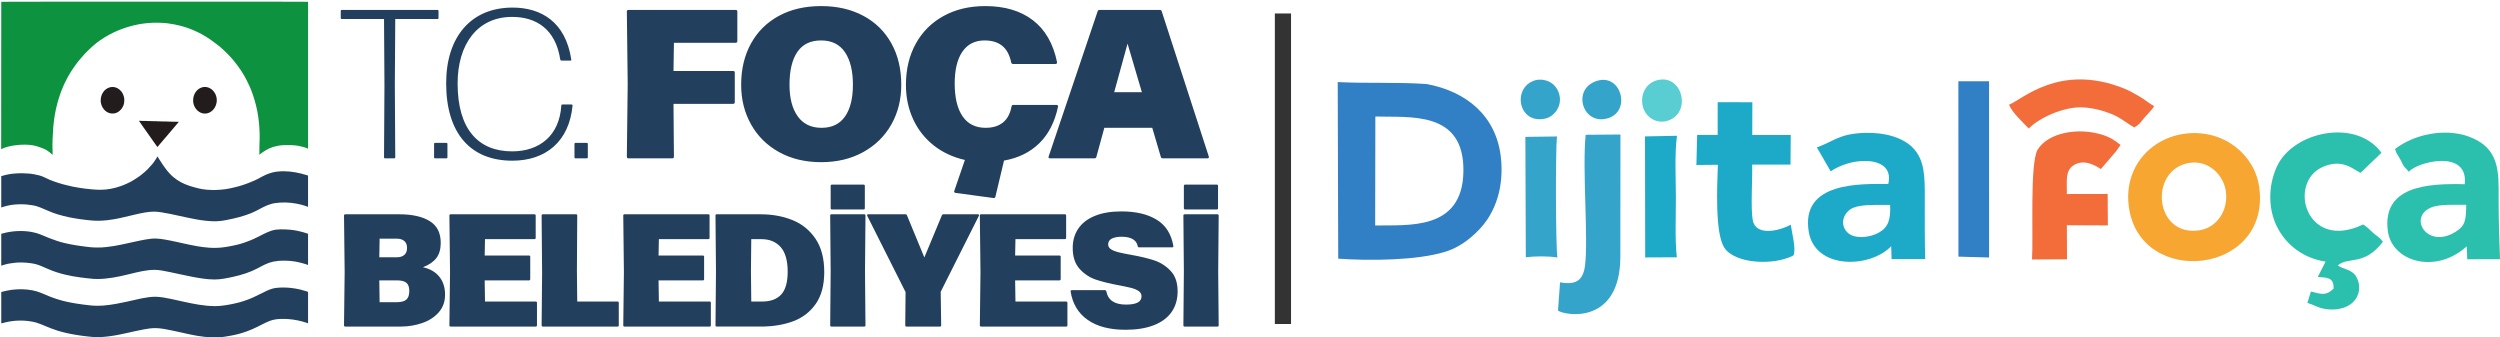
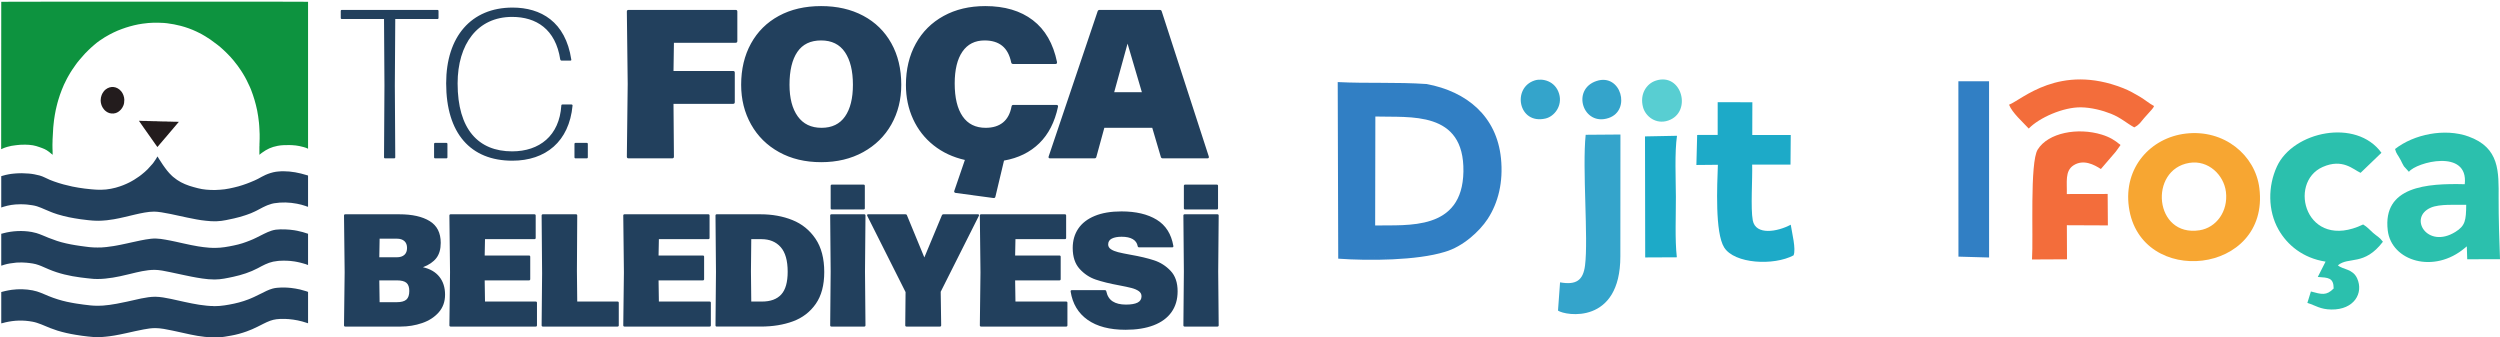
<svg xmlns="http://www.w3.org/2000/svg" xml:space="preserve" width="941.461mm" height="127.091mm" version="1.1" style="shape-rendering:geometricPrecision; text-rendering:geometricPrecision; image-rendering:optimizeQuality; fill-rule:evenodd; clip-rule:evenodd" viewBox="0 0 34611.24 4672.29">
  <defs>
    <style type="text/css">
   
    .fil8 {fill:#0D933F}
    .fil2 {fill:#1DAAC8}
    .fil9 {fill:#22405D}
    .fil10 {fill:#231C1D}
    .fil3 {fill:#2BC0AD}
    .fil0 {fill:#317FC4}
    .fil5 {fill:#34A4CB}
    .fil6 {fill:#58CED2}
    .fil12 {fill:#BEDEC9}
    .fil11 {fill:#EAF4ED}
    .fil4 {fill:#F36D3B}
    .fil1 {fill:#F7A632}
    .fil7 {fill:#22405D;fill-rule:nonzero}
    .fil13 {fill:#333333;fill-rule:nonzero}
   
  </style>
  </defs>
  <g id="Layer_x0020_1">
    <path class="fil0" d="M20004.11 3486.75c249.84,-71.94 479.48,-284.65 590.51,-453.48 149.07,-226.64 218.88,-514.52 185.6,-841.97 -59.15,-582.08 -472.9,-924.1 -1028.95,-1028.03 -30.15,28.87 41.29,59.61 -163.91,22.51 -67.57,-12.22 -58.55,-8.42 -129.23,-5.29 -249.57,11.04 -749.86,-22.09 -924.59,2.25 25.32,40.98 38.87,2159.79 24.98,2383.74 135.7,-32.13 597.47,-10.06 771.06,-13.71 102.98,-2.16 268.45,-15.16 367.88,-33.31 160.76,-29.34 229.54,-76.43 306.64,-32.7l0 0zm-965.64 -365.13c447.24,-9.75 1208.8,79.07 1221.85,-746.53 13.4,-848.71 -739.45,-746.75 -1219.16,-761.91l-2.69 1508.44 0 0zm965.64 365.13c-77.11,-43.73 -145.88,3.36 -306.64,32.7 -99.43,18.15 -264.9,31.15 -367.88,33.31 -173.6,3.64 -635.37,-18.42 -771.06,13.71 13.89,-223.94 0.33,-2342.75 -24.98,-2383.74 174.72,-24.34 675.02,8.79 924.59,-2.25 70.68,-3.13 61.67,-6.93 129.23,5.29 205.19,37.11 133.75,6.36 163.91,-22.51 -418.71,-28.44 -818.97,-6.28 -1231.25,-26.96l6.98 2444.82c426.13,30.83 1090.76,25.27 1477.11,-94.38l0 0z" />
    <path class="fil1" d="M30259.83 1849.53c-481.78,57.02 -862.6,466.53 -786.78,1016.6 154.84,1123.47 1955.78,941.21 1806.81,-260.97 -56.7,-457.6 -487.8,-818.62 -1020.03,-755.63l-0 -0zm49.84 405.58c-565.4,92.97 -486.98,1031.23 142.69,932.72 230.53,-36.06 396.67,-261.05 364.64,-530.49 -27.65,-232.52 -241.7,-445.91 -507.33,-402.23l0 0.01z" />
-     <path class="fil2" d="M25153.7 2040.75l190.82 330.48c123.98,-79.93 298.82,-148.32 495.62,-142.37 198.43,5.99 354.75,98.11 302.01,318.43 -375.02,-1.24 -1216.92,-35.68 -1100.73,661.74 86.86,521.36 840.87,509.88 1141.28,199.92l5.19 177.87 465.7 0.17c-8.33,-279.47 -5.93,-564.79 -5.72,-845.4 0.21,-294.4 0.47,-526.07 -166.59,-696.64 -137.89,-140.77 -384.4,-213.35 -660.39,-205.21 -357.56,10.54 -421.6,112.23 -667.19,201.01l0 0zm1014.37 796.02c-154.11,4.25 -375.53,-14.01 -507.53,38.71 -127.94,51.11 -200.15,216.59 -89.89,336.73 96.4,105.03 317.27,77.27 438.28,9.71 136.86,-76.41 166.81,-182.92 159.14,-385.15l0 0z" />
    <path class="fil3" d="M33158.4 2063.07c17.03,69.5 39.87,79.31 79.1,155.57 14.49,28.16 23.7,51.8 43.67,83.8l69.02 76.14c100.69,-133.09 828.79,-325.39 772.97,171.82 -525.92,-13.69 -1138.37,29.98 -1065.99,639.66 50.31,423.81 639.07,607.91 1070.09,240.65 3.48,-2.96 9.22,-7.65 12.11,-10.08 2.94,-2.5 7.98,-7.22 12.42,-10.21l5.59 178.88 453.86 -1.12c-10,-275.66 -19.93,-567.55 -19.07,-844.23 1.15,-365.69 17.36,-699.35 -419.83,-855.25 -326,-116.26 -752.45,-30.71 -1013.93,174.37l-0.01 0.01zm985.11 772.68c-143,2.37 -366.17,-14.52 -489.53,38.69 -317.55,136.93 -50.1,578.41 339.88,336.09 137.12,-85.21 147.27,-158.67 149.65,-374.78l0 0z" />
    <path class="fil3" d="M32196.25 3622.06l-107.55 212.28c144.15,9.96 219.09,8.4 219.73,159.77 -101,102.49 -165.12,81.41 -315.06,41.35l-48.95 158.03c114.55,35.6 176.28,89.42 331.99,91.59 315.67,4.41 448.85,-227.75 357.09,-430.97 -60.85,-134.77 -198.94,-120.47 -266.64,-180.86 149.2,-124.91 364.96,13.04 623.36,-326.52 -49.99,-66.86 -80.91,-73.87 -134.84,-121.67 -59.16,-52.42 -76.5,-79.07 -138.93,-117.34 -791.93,379.1 -1052.04,-579.57 -559.33,-796.4 275.34,-121.17 420.49,34.31 523.87,81.63l288.86 -277.7c-349.45,-483.03 -1222.46,-294.63 -1445.99,187.54 -128,276.11 -126.92,614.18 20.9,875.39 121.17,214.11 338.83,395.36 651.45,443.9l0.01 -0.01z" />
    <path class="fil2" d="M23780.32 1867.73l-283.92 0.85 -10.77 415.52 297.62 -2.76c-9.93,284.36 -42.09,939.66 87.52,1145.25 142.67,226.3 685.55,254.79 960.28,108.71 36.38,-88.63 -21.91,-308.18 -39.05,-424.34 -185.05,99.07 -485.54,149.92 -525.54,-59.34 -31.81,-166.35 -2.41,-575.52 -8.67,-773.04l530.92 -0.04 3.38 -409.49 -532.8 0.06 1.33 -453.34 -480.07 -1 -0.23 452.97 0 -0.01z" />
-     <path class="fil4" d="M28132.02 3592.3l484.64 -2.5 -2.03 -471.69 567.8 2.41 -2.89 -435.28 -565.64 1.08c4.96,-163.33 -28.91,-317.97 92.14,-396.82 136.93,-89.19 286.1,-10.26 379.46,50.46l204.11 -237.51c27.84,-33.87 34.94,-50.82 67.65,-94.4 -4.02,-3.85 -10.4,-14.58 -12.69,-10.85l-48.4 -37.58c-19.64,-13.89 -34.95,-23.77 -55.67,-35.52 -41.93,-23.8 -87.07,-43.26 -141.97,-60.19 -331.07,-102.09 -741.49,-27.89 -887.56,206.57 -111.69,179.27 -58.35,1212.36 -78.96,1521.82l0 -0z" />
+     <path class="fil4" d="M28132.02 3592.3l484.64 -2.5 -2.03 -471.69 567.8 2.41 -2.89 -435.28 -565.64 1.08c4.96,-163.33 -28.91,-317.97 92.14,-396.82 136.93,-89.19 286.1,-10.26 379.46,50.46l204.11 -237.51c27.84,-33.87 34.94,-50.82 67.65,-94.4 -4.02,-3.85 -10.4,-14.58 -12.69,-10.85l-48.4 -37.58c-19.64,-13.89 -34.95,-23.77 -55.67,-35.52 -41.93,-23.8 -87.07,-43.26 -141.97,-60.19 -331.07,-102.09 -741.49,-27.89 -887.56,206.57 -111.69,179.27 -58.35,1212.36 -78.96,1521.82z" />
    <path class="fil5" d="M21598.15 3908.87l-28.47 391.32c104.81,71.97 863.78,197.74 863.26,-751.72l1.19 -1686.22 -481.29 3.81c-48.59,466.88 38.33,1436.28 -8.78,1808.52 -26.41,208.68 -124.05,273.78 -345.9,234.3l-0 -0z" />
    <polygon class="fil0" points="27113.72,3552.99 27537.89,3565.04 27537.39,1124.74 27112.77,1124.76 " />
    <path class="fil4" d="M27814.12 1449.72c44.59,113.05 190.69,240.33 272.86,330.08 142.36,-148.73 476.38,-297.71 723.46,-293.94 140.38,2.15 296.78,41.5 416.91,89.78 138.67,55.74 219.66,134.36 320.75,187.72 77.88,-42.21 84.93,-70.13 136,-128.27l104.56 -116.74c33.74,-43.91 10.13,-7.94 33.38,-50.19 -71.18,-38.05 -120.31,-83.69 -197.06,-129.43 -74.5,-44.4 -146.93,-85.39 -230.35,-118.3 -883.12,-348.42 -1401.51,160.64 -1580.5,229.27l-0.01 0.02z" />
    <path class="fil2" d="M22776.9 3564.21l437.98 -2.07c-27.83,-246.13 -12,-579.03 -13.09,-838.89 -1.03,-245.71 -18.66,-610.74 15.41,-843.46l-442.97 8.65 2.68 1675.78 -0.01 -0z" />
-     <path class="fil5" d="M21124.14 3561.54c126.95,-15.2 308.18,-18.45 437.31,3.48 -24.6,-152.5 -26.82,-1509.7 -6.07,-1675.72l-437.34 5.63 6.11 1666.61 -0.01 0z" />
    <path class="fil6" d="M22923.37 1116.44c-131.38,43.23 -224.83,189.42 -176.18,368.48 34.5,126.98 178.5,241.7 347.79,184.29 338.04,-114.63 189.11,-671.46 -171.61,-552.78z" />
    <path class="fil5" d="M21246.92 1113.61c-317.32,100.74 -227.01,615.15 150.03,527.17 124.33,-29 237.21,-177.84 188.22,-342.2 -53.51,-179.55 -231.91,-218.73 -338.26,-184.97l0.01 0z" />
    <path class="fil5" d="M22103.51 1121.17c-354.19,116.95 -186.65,633.45 168.6,512.15 313.16,-106.92 169.07,-623.64 -168.6,-512.15z" />
    <path class="fil7" d="M5457.54 2192.34c8.81,0 14.68,-5.87 14.68,-14.68l-5.87 -995.33 5.87 -918.98 584.27 0c8.81,0 14.68,-5.87 14.68,-14.68l0 -96.89c0,-8.81 -5.87,-14.68 -14.68,-14.68l-1324.16 0c-8.81,0 -14.68,5.87 -14.68,14.68l0 96.89c0,8.81 5.87,14.68 14.68,14.68l584.28 0 5.87 918.98 -5.87 995.33c0,8.8 5.87,14.68 14.68,14.68l126.25 0 0.01 0zm722.27 0c8.8,0 14.68,-5.87 14.68,-14.68l0 -184.97c0,-8.8 -5.88,-14.68 -14.68,-14.68l-155.61 0c-8.81,0 -14.68,5.87 -14.68,14.68l0 184.97c0,8.8 5.87,14.68 14.68,14.68l155.61 0zm1746.95 -731.08c0,-8.8 -5.87,-14.68 -14.68,-14.68l-126.26 0c-8.8,0 -14.68,5.87 -14.68,14.68 -26.43,416.92 -302.42,634.19 -681.17,634.19 -466.83,0 -754.57,-305.35 -754.57,-939.54 0,-546.11 275.99,-921.92 754.57,-921.92 331.78,0 601.89,167.35 666.48,590.15 2.93,8.8 8.8,14.68 17.62,14.68l123.32 0c8.8,0 14.68,-5.87 11.74,-14.68 -79.27,-525.56 -422.8,-719.34 -813.29,-719.34 -572.53,0 -918.98,402.25 -918.98,1048.18 0,692.91 337.65,1071.67 916.05,1071.67 460.95,0 786.86,-264.25 833.84,-763.38l0 0zm196.71 731.08c8.8,0 14.68,-5.87 14.68,-14.68l0 -184.97c0,-8.8 -5.87,-14.68 -14.68,-14.68l-155.61 0c-8.81,0 -14.68,5.87 -14.68,14.68l0 184.97c0,8.8 5.87,14.68 14.68,14.68l155.61 0zm578.41 0c-15.66,0 -23.49,-7.83 -23.49,-23.5l11.74 -1007.07 -11.74 -1001.2c0,-15.66 7.82,-23.49 23.49,-23.49l1482.72 0c15.66,0 23.5,7.83 23.5,23.49l0 408.11c0,15.66 -7.83,23.49 -23.5,23.49l-854.4 0 -5.87 390.5 825.03 0c15.66,0 23.49,7.83 23.49,23.5l0 408.11c0,15.66 -7.83,23.49 -23.49,23.49l-825.03 0 5.87 731.08c0,15.66 -7.82,23.5 -23.49,23.5l-604.83 0zm2665.95 52.85c-220.21,0 -413.99,-46.49 -581.35,-138.97 -167.35,-92.49 -296.54,-220.2 -388.05,-383.17 -91.5,-162.95 -137.51,-345.96 -137.51,-549.53 0,-216.29 45.51,-406.64 136.03,-571.07 90.53,-164.42 219.23,-292.14 386.1,-382.67 166.87,-90.52 361.63,-135.54 584.77,-135.54 221.19,0 415.45,44.53 582.8,133.59 167.35,89.06 297.03,215.8 389.03,380.22 92,164.42 137.99,356.25 137.99,575.47 0,203.57 -45.51,386.58 -137.02,549.05 -91.5,162.46 -221.67,290.18 -390,383.15 -168.34,92.97 -362.6,139.47 -582.8,139.47l0.01 0.01zm5.87 -475.64c143.87,0 252.51,-52.36 325.41,-157.08 72.91,-104.72 109.12,-251.03 109.12,-438.95 0,-191.82 -36.7,-342.05 -110.1,-450.69 -73.41,-108.64 -183.5,-162.95 -330.31,-162.95 -146.81,0 -256.42,52.85 -328.85,159.03 -72.42,106.19 -108.63,257.88 -108.63,454.6 0,185.96 38.17,331.77 114.02,437.47 75.85,105.7 185.46,158.55 329.33,158.55l0 0.01zm3253.16 -317.1c7.82,0 13.7,2.44 17.61,7.35 3.91,4.89 4.89,11.26 2.94,19.08 -45.02,211.4 -131.15,379.24 -258.37,504.02 -127.24,124.78 -290.18,205.04 -488.86,240.27l-118.91 499.13c-2.93,14.68 -12.23,21.04 -27.89,19.08l-524.08 -70.46c-7.83,-1.96 -13.21,-5.39 -16.64,-10.28 -3.43,-4.89 -3.91,-10.77 -0.98,-17.62l146.8 -428.66c-165.4,-37.19 -309.75,-104.72 -433.07,-202.58 -123.31,-97.87 -217.75,-218.73 -283.82,-362.61 -66.06,-143.87 -99.34,-301.43 -99.34,-472.7 0,-216.29 45.51,-407.13 136.52,-572.05 91.03,-164.91 219.72,-292.62 385.61,-383.65 165.89,-91.03 357.71,-136.52 575.96,-136.52 269.14,0 488.86,65.08 659.15,195.25 170.29,130.16 281.86,323.46 334.71,579.88l0 5.87c0,13.7 -7.34,20.55 -22.02,20.55l-585.74 0c-14.68,0 -23.49,-6.85 -26.43,-20.55 -21.53,-103.74 -62.63,-180.57 -123.8,-230.48 -61.17,-49.91 -142.89,-74.88 -244.67,-74.88 -133.1,0 -235.37,51.38 -306.82,154.64 -71.44,103.25 -107.17,250.55 -107.17,441.39 0,197.7 36.7,349.39 109.61,455.09 72.91,105.7 179.1,158.55 319.06,158.55 98.84,0 178.61,-24.46 239.29,-73.4 60.68,-48.94 100.32,-122.83 118.91,-221.67 1.96,-14.68 10.28,-22.02 24.95,-22.02l597.49 0 -0.01 0zm2108.09 713.46c0.97,1.96 1.46,4.89 1.46,8.8 0,11.75 -6.85,17.62 -20.55,17.62l-618.05 0c-13.69,0 -22.51,-6.36 -26.42,-19.09l-118.91 -403.71 -663.55 0 -110.11 402.24c-2.93,13.71 -11.74,20.55 -26.43,20.55l-615.11 0c-8.8,0 -14.68,-2.45 -18.1,-6.85 -3.43,-4.4 -3.92,-10.77 -0.98,-19.58l678.24 -2009.74c4.89,-12.72 13.7,-19.08 26.42,-19.08l833.85 0c13.7,0 22.51,6.36 26.43,19.08l651.81 2009.74 -0.01 0.01zm-926.33 -889.62l-198.19 -672.36 -184.97 672.36 383.17 0z" />
    <path class="fil7" d="M4780.4 4521.26c-11.85,0 -17.77,-5.92 -17.77,-17.77l8.88 -735.05 -8.88 -783.9c0,-11.84 5.92,-17.77 17.77,-17.77l748.37 0c176.91,0 316.82,31.09 419.34,93.64 102.53,62.55 153.59,163.22 153.59,301.65 0,87.35 -19.98,157.3 -60.33,210.22 -40.34,52.92 -102.51,95.49 -186.17,127.32 99.19,22.21 175.06,66.25 227.62,132.13 52.55,65.88 78.84,148.41 78.84,247.6 0,96.98 -29.24,178.77 -88.08,245.39 -58.85,66.62 -135.46,115.84 -229.47,148.04 -94.01,32.2 -193.21,48.49 -297.57,48.49l-766.14 0 0 0zm475.22 -1216.94l-4.44 257.6 242.06 0c45.16,0 80.32,-11.11 105.11,-33.31 24.8,-22.21 37.01,-54.03 37.01,-95.49 0,-41.45 -12.21,-73.28 -37.01,-95.49 -24.8,-22.21 -59.96,-33.31 -105.11,-33.31l-237.61 0 -0.01 0zm-4.44 577.38l4.44 302.01 237.61 0c62.19,0 106.6,-12.21 133.24,-36.27 26.65,-24.06 39.97,-63.66 39.97,-119.18 0,-52.55 -13.32,-90.31 -39.97,-112.88 -26.65,-22.58 -71.06,-33.69 -133.24,-33.69l-242.06 0 0.01 0.01zm988.21 639.56c-11.85,0 -17.77,-5.92 -17.77,-17.77l8.88 -732.83 -8.88 -786.13c0,-11.84 5.92,-17.77 17.77,-17.77l1159.2 0c11.85,0 17.77,5.92 17.77,17.77l0 308.68c0,11.84 -5.92,17.77 -17.77,17.77l-683.97 0 -4.44 226.51 612.91 0c11.84,0 17.77,5.92 17.77,17.77l0 308.68c0,11.84 -5.92,17.77 -17.77,17.77l-612.91 0 4.44 293.14 701.73 0c11.85,0 17.77,5.92 17.77,17.77l0 310.9c0,11.84 -5.92,17.77 -17.77,17.77l-1176.96 0 0 -0.02zm1276.9 0c-11.85,0 -17.77,-5.92 -17.77,-17.77l6.67 -719.5 -6.67 -799.45c0,-11.84 5.92,-17.77 17.77,-17.77l457.46 0c11.85,0 17.77,5.92 17.77,17.77l-4.44 768.36 4.44 421.93 557.39 0c11.85,0 17.77,5.92 17.77,17.77l0 310.9c0,11.84 -5.92,17.77 -17.77,17.77l-1032.62 0 0 -0.01zm1130.33 0c-11.85,0 -17.77,-5.92 -17.77,-17.77l8.88 -732.83 -8.88 -786.13c0,-11.84 5.92,-17.77 17.77,-17.77l1159.19 0c11.85,0 17.77,5.92 17.77,17.77l0 308.68c0,11.84 -5.92,17.77 -17.77,17.77l-683.97 0 -4.44 226.51 612.91 0c11.84,0 17.77,5.92 17.77,17.77l0 308.68c0,11.84 -5.92,17.77 -17.77,17.77l-612.91 0 4.44 293.14 701.74 0c11.85,0 17.77,5.92 17.77,17.77l0 310.9c0,11.84 -5.92,17.77 -17.77,17.77l-1176.97 0 0.01 -0.02zm1276.9 0c-11.85,0 -17.77,-5.92 -17.77,-17.77l6.66 -737.27 -6.66 -781.68c0,-11.84 5.92,-17.77 17.77,-17.77l604.03 0c162.85,0 310.52,26.65 443.02,79.94 132.49,53.3 239.09,139.54 319.78,258.71 80.68,119.18 121.03,272.78 121.03,460.8 0,182.09 -39.23,329.03 -117.69,441.18 -78.47,112.14 -183.21,192.46 -314.23,240.95 -131.02,48.48 -280.18,72.91 -447.47,72.91l-608.47 0 0 0zm473.01 -763.92l4.44 417.48 148.78 0c117.7,0 206.52,-32.57 266.11,-97.71 59.58,-65.14 89.2,-170.26 89.2,-315.34 0,-153.97 -32.2,-267.6 -96.97,-340.88 -64.77,-73.28 -153.96,-109.93 -267.22,-109.93l-139.9 0 -4.44 446.36 0 0.01zm1114.78 763.92c-11.84,0 -17.77,-5.92 -17.77,-17.77l6.67 -743.93 -6.67 -775.02c0,-11.84 5.93,-17.77 17.77,-17.77l453.02 0c11.84,0 17.77,5.92 17.77,17.77l-6.67 775.02 6.67 743.93c0,11.84 -5.92,17.77 -17.77,17.77l-453.02 0zm6.66 -1621.11c-11.85,0 -17.77,-5.93 -17.77,-17.77l0 -308.68c0,-11.84 5.92,-17.77 17.77,-17.77l437.47 0c11.84,0 17.77,5.92 17.77,17.77l0 308.68c0,11.84 -5.92,17.77 -17.77,17.77l-437.47 0zm488.55 87.72l-2.22 -8.88c0,-8.14 4.81,-12.21 14.43,-12.21l517.42 0c10.36,0 17.04,4.44 19.98,13.32l240.95 584.04 243.16 -584.04c3.71,-8.88 10.36,-13.32 19.98,-13.32l479.67 0c9.63,0 14.44,4.07 14.44,12.21l-2.22 8.88 -528.52 1051.5 6.66 464.13c0,11.84 -5.92,17.77 -17.77,17.77l-461.9 0c-11.85,0 -17.77,-5.92 -17.77,-17.77l4.44 -459.69 -530.75 -1055.94 0.01 0zm1576.7 1533.38c-11.85,0 -17.77,-5.92 -17.77,-17.77l8.88 -732.83 -8.88 -786.13c0,-11.84 5.92,-17.77 17.77,-17.77l1159.2 0c11.85,0 17.77,5.92 17.77,17.77l0 308.68c0,11.84 -5.92,17.77 -17.77,17.77l-683.97 0 -4.44 226.51 612.91 0c11.84,0 17.77,5.92 17.77,17.77l0 308.68c0,11.84 -5.93,17.77 -17.77,17.77l-612.91 0 4.44 293.14 701.74 0c11.85,0 17.77,5.92 17.77,17.77l0 310.9c0,11.84 -5.92,17.77 -17.77,17.77l-1176.97 0 0 -0.02zm1998.62 44.42c-219.85,0 -394.54,-45.9 -524.45,-137.69 -129.9,-91.79 -208.38,-222.44 -235.02,-391.96l0 -3.33c0,-10.36 5.55,-15.54 16.66,-15.54l457.46 0c11.11,0 17.77,5.55 19.98,16.66 13.33,63.66 42.93,109.92 88.46,139.17 45.52,29.24 106.59,44.04 183.57,44.04 71.06,0 124.73,-9.25 161,-27.76 36.27,-18.5 54.4,-47.74 54.4,-87.71 0,-29.61 -12.95,-53.66 -39.23,-71.8 -26.28,-18.13 -59.58,-32.2 -99.56,-42.56 -39.97,-10.36 -96.97,-22.57 -170.99,-36.63 -129.54,-23.69 -237.24,-50.34 -323.48,-79.57 -86.23,-29.24 -161,-78.84 -224.29,-148.78 -63.29,-69.95 -95.12,-166.19 -95.12,-289.06 0,-102.15 25.54,-191.35 76.61,-267.22 51.08,-75.88 127.32,-134.72 228.36,-176.54 101.04,-41.83 224.29,-62.55 370.11,-62.55 199.12,0 361.6,38.12 487.07,114.73 125.47,76.61 202.45,198.01 231.32,363.83l0 4.44c0,9.63 -5.18,14.44 -15.55,14.44l-459.69 0c-10.36,0 -16.65,-5.55 -18.87,-16.66 -7.4,-42.2 -29.98,-74.39 -67.73,-96.6 -37.75,-22.21 -89.2,-33.31 -154.34,-33.31 -57,0 -102.15,8.52 -135.83,25.54 -33.68,17.02 -50.7,44.04 -50.7,81.05 0,27.38 12.95,49.59 38.86,66.63 25.9,17.02 58.85,30.35 98.45,40.34 39.6,9.99 96.22,21.84 170.25,35.17 131.02,22.95 240.58,48.85 328.3,77.72 87.71,28.87 163.96,77.36 228.73,145.82 64.77,68.47 96.97,162.85 96.97,282.77 0,112.52 -28.12,208.74 -84.75,288.69 -56.63,79.95 -139.17,140.65 -247.24,182.1 -108.07,41.45 -237.98,62.17 -389.73,62.17l-0.01 -0.01zm819.43 -44.42c-11.84,0 -17.77,-5.92 -17.77,-17.77l6.67 -743.93 -6.67 -775.02c0,-11.84 5.92,-17.77 17.77,-17.77l453.02 0c11.84,0 17.77,5.92 17.77,17.77l-6.67 775.02 6.67 743.93c0,11.84 -5.92,17.77 -17.77,17.77l-453.02 0zm6.67 -1621.1c-11.85,0 -17.77,-5.93 -17.77,-17.77l0 -308.68c0,-11.84 5.92,-17.77 17.77,-17.77l437.47 0c11.84,0 17.77,5.92 17.77,17.77l0 308.68c0,11.84 -5.92,17.77 -17.77,17.77l-437.47 0z" />
    <path class="fil8" d="M17.31 24.73l-1.12 2024.51c-0.08,7.04 -1.19,8.53 -1.19,16.03 5.58,-0.49 32.61,-13.8 40.82,-16.84 7.65,-2.84 12.4,-4.8 20.73,-7.45 7.8,-2.47 14.3,-4.58 22.24,-7.07 35.38,-11.01 81.74,-19.65 119.19,-23.09 8.05,-0.74 17.39,-1.64 26.08,-2.97 22.24,-3.4 57.12,-4.34 80.12,-4.37 9.91,-0.01 15.68,-2.4 26.99,-0.56 16.33,2.65 37.21,-0.23 54.22,2.47 17.28,2.75 34.4,3.51 50.6,6.34 31.02,5.41 60.81,14.49 89.78,24.94 59.48,21.43 84.47,28.85 134.83,66.94 10.79,8.17 39.62,34.56 48.46,39.56 0,-19.99 -1.22,-38.12 -1.13,-59.38 0.03,-9.85 -1.18,-18.23 -1.18,-29.65 0,-25.07 -1.79,-77.43 0.83,-98.03 0.95,-7.36 0.31,-16.76 0.31,-24.4l9.24 -165.71c0.6,-14.96 3.38,-31.05 4.57,-45.8 5.49,-68.55 25.93,-188.11 43.39,-254.01 3.63,-13.71 6.27,-25.77 9.85,-38.9l10.92 -39.01c6.81,-25.78 15.15,-50.72 24.05,-75.63 17.09,-47.85 35.01,-94.64 55.63,-140.7 12.5,-27.91 27.42,-54.19 40.37,-81.61 2.94,-6.21 5.74,-10.29 8.86,-16.48l17.85 -31.58c15.16,-25.2 29.5,-51.3 46.19,-75.38l49.78 -71.56c12.24,-17.19 34.32,-46.9 48.16,-62.14l62.3 -71.72c13.29,-14.23 26.16,-30.23 40.85,-42.78l24.32 -24.64c13.78,-14.64 55.06,-51.18 69.1,-63.2 4.68,-3.97 8.73,-7.46 13.43,-11.58 46.7,-40.96 87.57,-67.87 139.2,-100.59 5.41,-3.43 9.35,-5.5 14.87,-8.79 72.45,-43.13 148.44,-80.61 227.32,-108.75l53.05 -18.57c75.28,-23.97 150.43,-43.22 230.64,-54.5 114.83,-16.15 187.96,-16.04 299.6,-10.26 5.02,0.26 15.37,1.5 19.93,2.13 7.6,1.05 13.68,0.91 21.27,1.92 63.82,8.55 128.19,19.7 189.97,36.25 74.35,19.93 147.25,45.51 217.19,78.83l30.88 15.14c24.32,10.77 57.98,30.47 81.05,44.2 2.91,1.72 4.76,2.53 7.52,4.31 23.39,15.17 47.83,29.06 70.83,45.27l105.78 78.29c25.51,20.41 51.13,41.66 74.92,64.37 19.72,18.84 40.11,36.73 58.86,56.87l45.57 47.61c4.17,4.42 6.11,7.88 10.36,12.38 7.98,8.45 14.14,16.24 21.95,24.7l61.77 78.49c16.66,22.01 33.03,45.15 47.88,68.64l26.98 42.81c36.8,59.19 67.49,122.01 96.26,186.17 4.89,10.9 9.97,22.4 14.08,33.13 38.74,101.32 64.08,185.61 86.2,292.21 11.01,53.03 17.8,109.03 24.38,165.55l3.78 44.17c0.71,30.2 4.78,60.97 4.61,91.53 -0.05,9.22 1.25,13.01 1.19,22.22 -0.14,22.78 0.79,101.98 -1.65,119.46 -1.86,13.05 -0.26,27.89 -0.65,41.37 -0.17,6.22 -1.15,6.85 -1.22,13.52 -0.45,37.79 0.03,75.98 0.03,113.81 3.53,-2.51 5.09,-3.98 8.58,-6.89 3.27,-2.76 5.36,-4.24 8.48,-7 3.04,-2.71 5.43,-4.16 8.67,-6.77 3.49,-2.82 5.61,-4.64 9.34,-7.29 73.07,-52 128.77,-78.79 218.23,-96.25 52.5,-10.24 107.84,-10.6 162.01,-10.6 13.85,0 24.06,1.2 36.94,1.19 25.7,-0.02 80.15,7.88 102.37,12.72 37.04,8.07 84.65,19.07 119.1,36.79l0 -2034.35c-130.01,0 -256.44,-1.24 -386.46,-1.24l-3257.79 0c-202.31,0 -401.03,1.24 -603.33,1.24l0.01 0.02z" />
    <path class="fil9" d="M1405.1 2626.72c-22.61,0 -48.45,1.6 -70.55,-1.07l-24.02 -1.43c-15.25,-0.14 -31.48,-3.21 -46.17,-3.7 -35.12,-1.18 -151.7,-17.52 -177.65,-22.26 -28.89,-5.27 -58.08,-9.83 -85.65,-15.76l-121.55 -29.25c-29.75,-7.97 -106.97,-30.93 -133.8,-42.08l-56.02 -21.54c-47.81,-19.07 -89.57,-46.28 -142.17,-60.3 -39.72,-10.58 -106.42,-24.26 -149.51,-26.44 -8.47,-0.42 -15.46,-0.57 -24.17,-1.32 -20.97,-1.8 -53.45,-1.39 -70.6,-3.47l-48.28 1.07c-23.61,-0.1 -46.51,3.38 -70.36,4.94 -21.64,1.42 -43.68,5.32 -65.27,9.18 -28,5.02 -54.98,11.29 -82.01,19.68 -6.11,1.9 -14.04,5.23 -20,5.76l0 434.06c7.3,-3.75 19.14,-6.69 28.09,-9.46 72.91,-22.58 146.71,-35.06 225.69,-35.06l34.62 0c13.85,0 24.07,1.21 36.95,1.2 7.27,-0.01 10.42,1.19 18.45,1.24 4.7,0.03 12.8,0.87 18.11,1.6 46.74,6.47 86.71,9.43 132.59,23.59 38.77,11.97 75.41,28.82 112.79,44.79l82.99 34.69c10,3.83 18.68,7.54 28.85,11.14 19.48,6.9 39.26,14.18 58.64,19.99 120.51,36.15 198.64,50.47 322.25,68.81 50.67,7.52 164.2,20.48 213.91,20.48 20.1,0 54.11,1.88 73,-0.9l26.21 -1.58c16.86,-0.87 33.99,-1.8 50.27,-4.23 32.52,-4.88 64.5,-8.23 96.75,-13.78 98.53,-16.91 194.7,-42.77 292.24,-65.15 82.06,-18.82 180.13,-40.51 263.31,-40.51 109.96,0 343.13,59.32 458.45,82.34 85.2,17 171.13,36.13 257.83,43.91 13.12,1.18 56.17,6.1 69.25,6.11 4.64,0.01 10.39,-0.39 14.89,0.14 19.26,2.32 42.53,1.37 62.5,1.11 6.79,-0.09 9.46,-1.37 17.25,-1.3 56.51,0.48 177.46,-27.29 227.18,-38.42 51.17,-11.47 99.42,-25.53 148.5,-41.15 10.58,-3.37 18.65,-6.65 29,-9.71 26.69,-7.91 86.34,-32.37 108.66,-44.27 8.18,-4.36 17.22,-8.02 25.43,-12.33l50.34 -26.41c25.18,-13.5 50.89,-27.26 77.19,-38.46 9.22,-3.94 17,-7.47 26.35,-11.32 19.03,-7.8 37.36,-13.72 57.2,-19.06 9.97,-2.69 20.43,-5.07 31.65,-6.9 105.06,-17.24 213.48,-13.62 316.26,6.19 41.09,7.91 78.26,17.39 116.86,30.54 8.25,2.81 29.33,11.54 37.06,12.22l0 -432.84c-4.79,-0.42 -13.35,-4.06 -18.87,-5.75 -104.49,-32.26 -211.74,-53.61 -321.45,-53.61 -18.72,0 -53.64,0.95 -70.69,3.37l-33.49 3.68c-49.98,7.74 -102.04,24.55 -145.65,44.19 -35.08,15.79 -66.32,34 -100.07,52.25 -8.65,4.67 -16.59,7.85 -25.39,12.37 -8.52,4.38 -16.72,8.27 -25.65,12.07 -35.99,15.34 -71.08,30.65 -107.94,43.83 -38.04,13.58 -75.25,26.95 -114.07,37.26 -80.26,21.31 -172.05,42.76 -254.93,46.99 -23.4,1.2 -48.27,3.71 -71.55,3.71 -80.78,0 -160.87,-4.71 -236.26,-24.98 -39.29,-10.56 -79.36,-20.23 -117.75,-33.29 -84.79,-28.85 -152.75,-63.29 -222.14,-121.75l-15.3 -13.27c-2.33,-2.12 -2.87,-3.15 -5.46,-5.29 -13.66,-11.4 -52.74,-53.66 -64.77,-70.3 -18.93,-26.2 -39.87,-50.69 -57.47,-78.13 -17.88,-27.86 -36.79,-54.65 -54.23,-82.85 -5.69,-9.24 -16.73,-30.09 -23.75,-35.13 -3.39,15.59 -40.17,67.57 -51.92,84.08l-8.73 11.66c-2,2.73 -2.25,2.97 -4.22,5.38l-69.26 76.62 -40.07 37.43c-13.99,11.71 -27.43,24.2 -42.22,35.12 -7.67,5.66 -13.88,11.09 -21.46,16.59l-16.43 12.06c-21.18,15.14 -42.6,29.61 -64.9,42.97 -4.41,2.65 -7.61,4.79 -11.9,7.04 -16.55,8.73 -32.09,19.7 -49.27,27.56l-26.08 12.84c-8.46,4.58 -16.92,7.73 -25.76,11.96 -26.93,12.87 -55.62,22.72 -83.6,32.82 -74.45,26.86 -178.12,47.15 -257.1,47.15l0.01 0.02z" />
    <path class="fil9" d="M2984.38 3431.79l-33.47 0c-19.48,0 -35.37,-1.87 -54.24,-2.42 -30.48,-0.9 -126.06,-13.64 -154.38,-18.77 -32.58,-5.92 -66,-11.24 -97.35,-18.07 -32.6,-7.11 -64.12,-12.67 -96.16,-20.58 -15.75,-3.89 -31.93,-7.13 -46.88,-10.33 -47.41,-10.15 -95.52,-22.16 -143.07,-30.88 -92.6,-16.97 -174.54,-36.2 -269.83,-25.28 -99.74,11.43 -185.9,32.86 -282.35,53.49 -15.46,3.3 -30.86,6.72 -46.73,10.51 -31.13,7.43 -60.93,12.7 -92.47,19.59 -15.89,3.47 -31.76,5.87 -46.92,9.05 -15.88,3.33 -33.02,6.18 -48.48,8.62l-98.21 13.44c-8.73,1.32 -16.91,0.91 -25.56,2.28 -7.52,1.19 -18.24,1.87 -25.9,1.92 -6.26,0.04 -6.79,1.13 -12.63,1.32 -85.2,2.7 -144.44,0.84 -230.27,-11.69 -23.4,-3.43 -45.99,-5.87 -68.6,-9.3 -22.98,-3.49 -44.72,-6.74 -67.67,-10.33 -73.95,-11.54 -181.7,-34.37 -253.99,-59.16 -38.64,-13.25 -77.38,-27.04 -115.33,-42.08 -55.77,-22.1 -112.05,-48.88 -170,-66.33 -20.22,-6.09 -41.67,-11.04 -63.34,-14.95 -127.72,-23.04 -268.08,-16.41 -393.24,17.14 -6.98,1.88 -23.22,7.26 -29.99,7.43l0 441.49c8.53,-0.76 28.27,-8.65 37.66,-11.57 58.13,-18.1 108.98,-23.14 169.01,-30.29 15.76,-1.88 31.61,-0.84 48.3,-1.38 7.4,-0.24 13.78,-2.03 22.99,-1.21 7.78,0.7 14.82,1.18 24.3,1.17 16.62,0 31.27,1.67 47.29,2.48 13.83,0.71 30.54,3.18 43.93,4.83 28.66,3.56 57.38,7.85 85.05,15.19 12.89,3.43 25.67,8.08 38.29,12.13 24.45,7.85 47.4,18.59 71.18,28.8 23.97,10.28 46.88,20.43 70.69,30.58 138.58,59.03 289.78,93.18 437.44,112.29 29.57,3.83 57.94,6.16 88.11,10.65 15.37,2.28 29.75,2.65 45.16,4.78 130.45,18.02 290.54,-4.83 414.38,-31.39l136.69 -31.56c110.87,-27.12 227.65,-57.37 342.16,-57.37 64.13,0 148.61,17.19 210.24,30.61l199.19 42.45c32.74,7.02 66.74,13.72 99.61,20.61 51.07,10.69 102.52,18.55 154.07,26.5 25.45,3.93 55.07,6.5 81.13,9.49 17.29,2 68.98,3.89 86.35,3.89 89.57,0 176.09,-19.7 261.98,-38.21 111.76,-24.08 233.69,-62.98 336.34,-118.01 69.32,-37.16 134.85,-74.04 212.94,-90.79 21.48,-4.61 41.83,-6.25 64.78,-9.69 4.81,-0.72 12.82,-1.54 16.83,-1.75 78.64,-4.05 136.33,-3.04 215.54,8.86 12.67,1.9 26.66,4.65 39.3,7.32 12.78,2.71 25.76,5.3 38.17,8.56 12.7,3.33 24.74,6.47 36.91,9.89 15.73,4.41 56.95,15.98 71.54,23.49l0 -432.84 -73.14 -23.01 -77.31 -18.52c-13.73,-2.97 -26.27,-4.99 -40.55,-7.23 -75.47,-11.89 -177.31,-16.76 -254.09,-7.9 -20.26,2.33 -41.07,8.05 -59.05,13.39 -36.99,10.97 -69.58,27.62 -103,42.93l-108.48 54.36c-29.4,14.72 -58.38,27.89 -88.88,39.54 -35.31,13.48 -69.9,27.67 -105.95,38.53l-56.51 16.08c-19.32,5.21 -39.5,9.4 -58.89,13.55 -80.77,17.31 -171.96,33.69 -254.66,33.69l0.01 -0z" />
    <path class="fil9" d="M2972.83 4238.11c-4.58,0 -9.28,0.11 -13.89,0.06 -6.39,-0.09 -7.34,-1.26 -13.73,-1.33 -9.33,-0.14 -19.36,0.98 -28.41,-0.48l-54.89 -4.23c-35.13,-3.96 -69.6,-7.63 -104.29,-13.1 -133.44,-21.04 -261.48,-53.04 -392.62,-81.19 -61.34,-13.17 -150.8,-29.57 -215.81,-29.57 -122.25,0 -271.57,42.36 -391.17,67.92 -47.8,10.22 -94.78,20.34 -142.63,28.89l-99.32 15.96 -90.25 9.6 -70.31 2.54c-79.74,0 -124.73,-7.37 -197.27,-16.08 -34.34,-4.12 -69.2,-8.73 -102.66,-14.84 -11.03,-2.01 -21.51,-3.41 -32.97,-5.48 -11.92,-2.14 -21.68,-4.11 -33.44,-6.18 -84.53,-14.94 -168.5,-37.46 -248.67,-66.1 -9.85,-3.52 -18.44,-7.06 -28.25,-10.52 -28.55,-10.01 -56.8,-22.39 -84.5,-34.33 -18.3,-7.91 -36.86,-14.96 -55.87,-22.97 -38.91,-16.37 -78.1,-28.61 -120.32,-36.74 -93.74,-18.05 -192.55,-20.4 -287.51,-7.91 -29.97,3.95 -60.16,10.17 -89.7,16.37l-42.02 10.61c-4.36,1.17 -10.44,3.3 -15,3.72l0 434.08c9.38,-0.23 43.88,-11.1 56.22,-13.93 128.59,-29.37 245.56,-33.16 376.06,-9.24 44.24,8.11 80.57,21.79 119.59,36.29 9.51,3.53 18.32,7.27 27.56,11.26 65.34,28.17 129.45,54.53 197.96,75.93 40.87,12.78 81.04,22.43 122.87,32.77 42.41,10.48 85.72,17.16 129.9,25.22 54.45,9.93 113.52,16.72 169.58,23.5 46.59,5.63 89.07,8.66 137.27,8.66 14.23,0 40.66,0.19 54.05,-1.42 16.57,-2 36.42,-2.2 52.42,-4.42l51.24 -5.66c48.69,-6.9 98.49,-14.24 146.57,-24.66 31.13,-6.75 62.53,-13.25 94.4,-20 77.79,-16.5 155.84,-36.23 234.67,-50.18 55.51,-9.83 102.71,-18.55 162.65,-18.55 72.85,0 164.06,18.65 233.91,33.7 17.79,3.83 37.38,8.05 54.78,11.74 131.29,27.94 260.06,61.73 394.37,75.63 42.04,4.36 82.1,6.92 125.68,7.48 6.55,0.09 8.06,1.38 14.95,1.38 7.09,0 8.95,-1.36 16.1,-1.37 11.02,-0.01 22.59,0.44 33.53,0.09 51.52,-1.65 129.36,-16.39 176.48,-24.78 73.68,-13.12 143.07,-32.37 212.12,-57.05 44.07,-15.73 112.98,-44.02 153.97,-66.2l22.65 -11.57c3.95,-2.09 7.65,-3.43 11.96,-5.74l44.59 -22.67c30.96,-14.75 61.29,-30.43 93.58,-41.9 62.84,-22.32 112.29,-26.13 183.27,-26.13 19.88,0 40.16,0.03 59.01,2.29 4.13,0.49 8.32,-0.11 12.47,0.26 87.91,7.65 167.83,23.25 251.68,51.73 3.55,1.19 6.17,1.64 9.78,3.12 3.8,1.58 5.09,2.79 9.71,3.19l0 -434.07c-10.76,-5.54 -23.44,-9.04 -35.51,-12.63l-76.84 -21.52c-40.88,-10 -82.54,-15.43 -124.47,-21.16 -14.86,-2.03 -30.58,-2.15 -44.84,-3.87 -7.74,-0.93 -16.29,-0.06 -23.22,-1.08 -12.79,-1.87 -54.79,-0.4 -71.24,-0.37l-52.19 3.4c-26.66,3.73 -34.57,3.28 -63.38,11.21 -28.66,7.9 -54.62,18.52 -81.18,30.47l-100.47 49.35c-24.6,13.2 -50.39,24.83 -75.4,36.67 -8.61,4.08 -17.08,7.65 -26.16,11.52 -5.04,2.13 -8.37,3.85 -13.15,5.69 -4.74,1.82 -8.3,3.5 -13.21,5.62 -8.87,3.83 -17.52,7.15 -26.01,10.46 -85.35,33.16 -172.59,55.31 -263.21,71.52 -21.64,3.86 -42.17,6.72 -63.95,10.61 -21.79,3.88 -44.2,4.16 -66.57,7.77l-35.3 1.76c-13.3,-0.01 -22.3,1.24 -35.76,1.24l-0.06 -0.03z" />
    <path class="fil10" d="M2179.16 2035.58l101.23 -119.05c1.78,-1.89 2.97,-2.98 4.65,-4.91l190.61 -224.78 -33.45 -1.24c-11.57,-0.68 -24.2,0.67 -35.77,0.01 -5.72,-0.34 -8.8,-1.29 -16.14,-1.26l-69.24 -1.22c-7.42,0.06 -9.96,-1.09 -16.1,-1.29 -11.36,-0.36 -24.68,0.95 -35.72,-0.02l-86.63 -2.37c-7.13,0 -8.92,-1.3 -16.07,-1.32 -10.43,-0.02 -25.8,1.04 -35.64,-0.14 -10.46,-1.26 -22.61,-1.07 -34.77,-1.06 -12.59,0.02 -21.44,-1.24 -34.6,-1.24 -5.76,0 -11.54,0.01 -17.34,0.03 -7.37,0.03 -9.41,-1.22 -16.08,-1.32 -11.83,-0.15 -24.07,0.47 -35.85,0.09l-34.57 -1.28c-13.12,0 -22.26,-1.24 -34.6,-1.24 4.22,8.53 123.3,175.83 127.72,182.14l95.75 136.04c4.55,6.52 29.3,43.01 32.63,45.41l-0 0z" />
-     <path class="fil10" d="M3001.69 1387.56c0,-42.63 -14.93,-84.62 -38.22,-116.09 -8.1,-10.94 -21.47,-25.36 -32.38,-33.31 -24.44,-17.8 -43.33,-28.09 -74.23,-32.95 -26.11,-4.12 -48.45,-0.29 -72.49,8.73 -124.51,46.76 -157.02,247.05 -28.62,333.38 13.18,8.87 27.18,15.68 44.51,20.3 59.93,16.01 118.6,-8.46 157.88,-56.12 21.03,-25.52 34.63,-58.51 40.59,-92.53 1.49,-8.59 2.97,-22.26 2.97,-31.45l-0.01 0.03z" />
    <path class="fil10" d="M1393.55 1388.79c0,34.47 10.53,72.8 28.15,100.92 18.49,29.54 35.01,46.3 64.09,63.63 33.08,19.73 77.03,23.87 114.52,12.57 29.53,-8.88 52.77,-26.94 73.87,-49.42 13.65,-14.55 23.16,-31.73 32.03,-50.99 11.48,-24.95 14.98,-53.1 14.98,-84.12 0,-39.59 -18.57,-87.87 -42.4,-116.54 -58.18,-69.96 -147.6,-80.85 -217,-25.51 -14.83,11.82 -15.97,15.62 -26.41,27.34 -9.72,10.93 -22.66,34.77 -27.64,48.28 -4.36,11.78 -7.07,20.15 -10.03,33.78 -2.51,11.72 -4.16,28.73 -4.16,40.07l0 -0z" />
    <path class="fil11" d="M4279.88 4.94l5.77 0 0 -4.94c-4.54,0.11 -5.77,-0.1 -5.77,4.94z" />
    <path class="fil12" d="M4.62 6.18l0 -6.18 -4.62 0c0.12,5.86 0,5.03 4.62,6.18z" />
-     <polygon class="fil13" points="17649.63,4485.77 17873.76,4485.77 17873.76,186.51 17649.63,186.51 " />
  </g>
</svg>